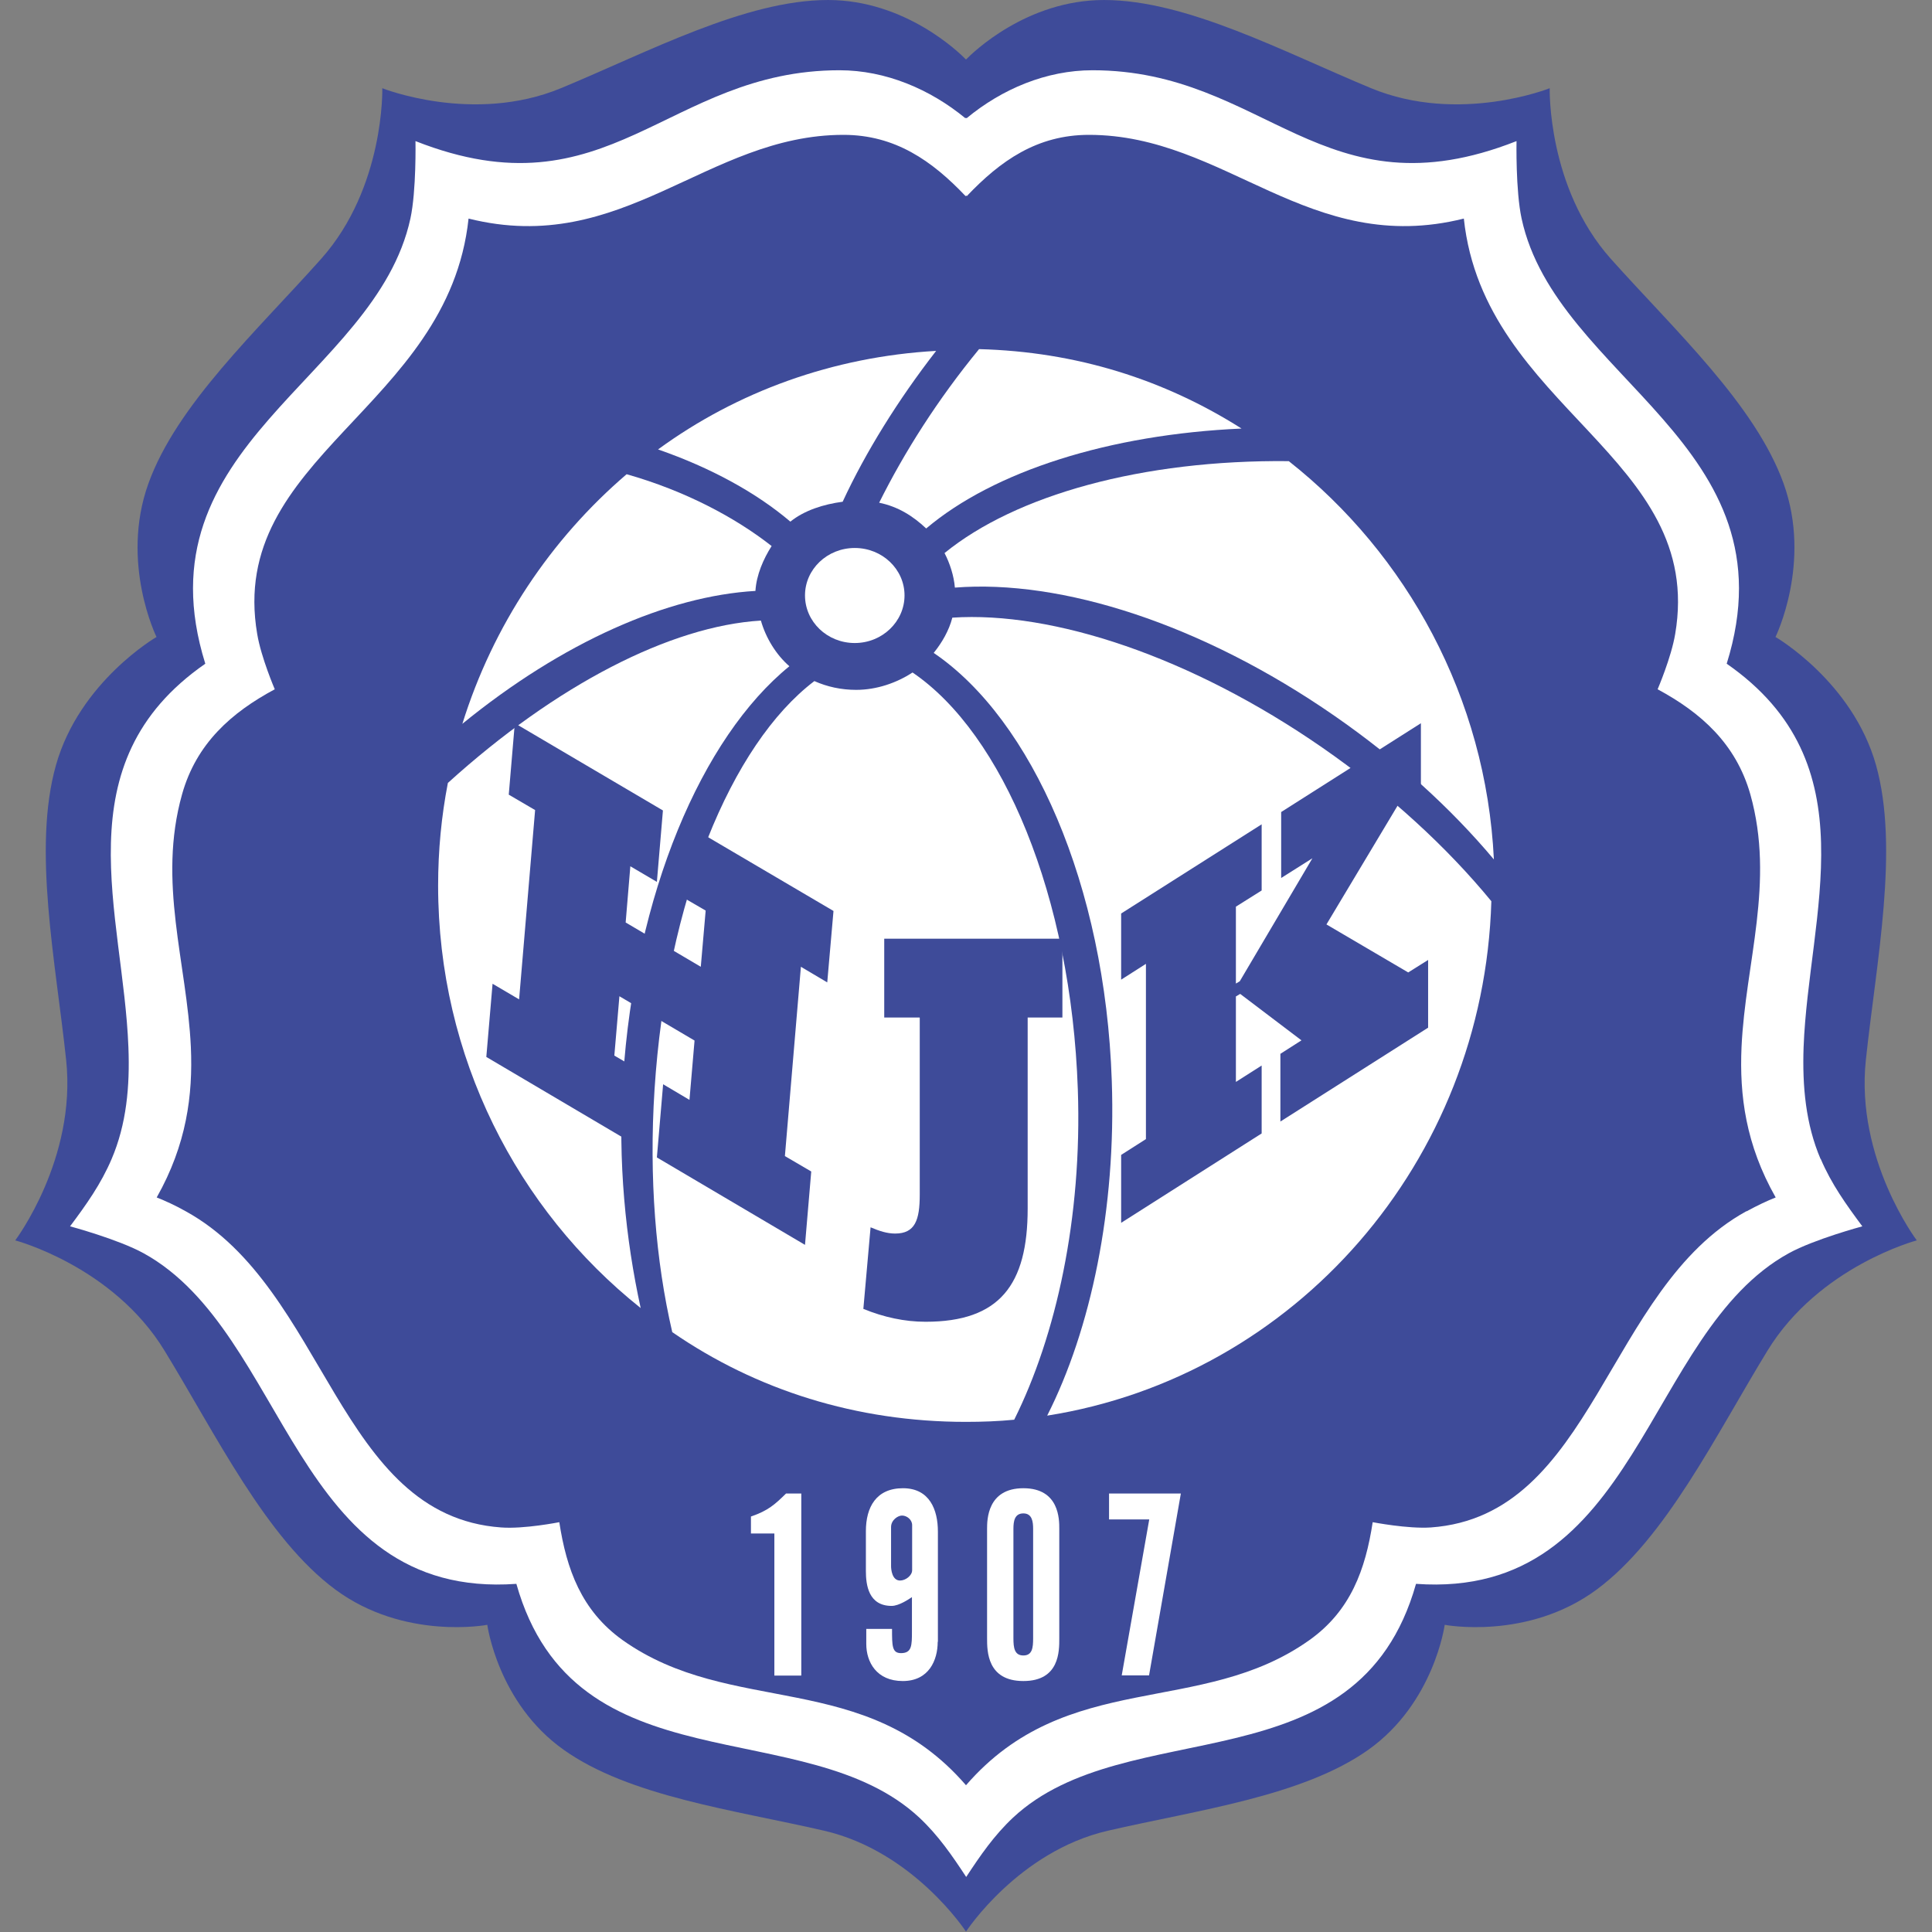
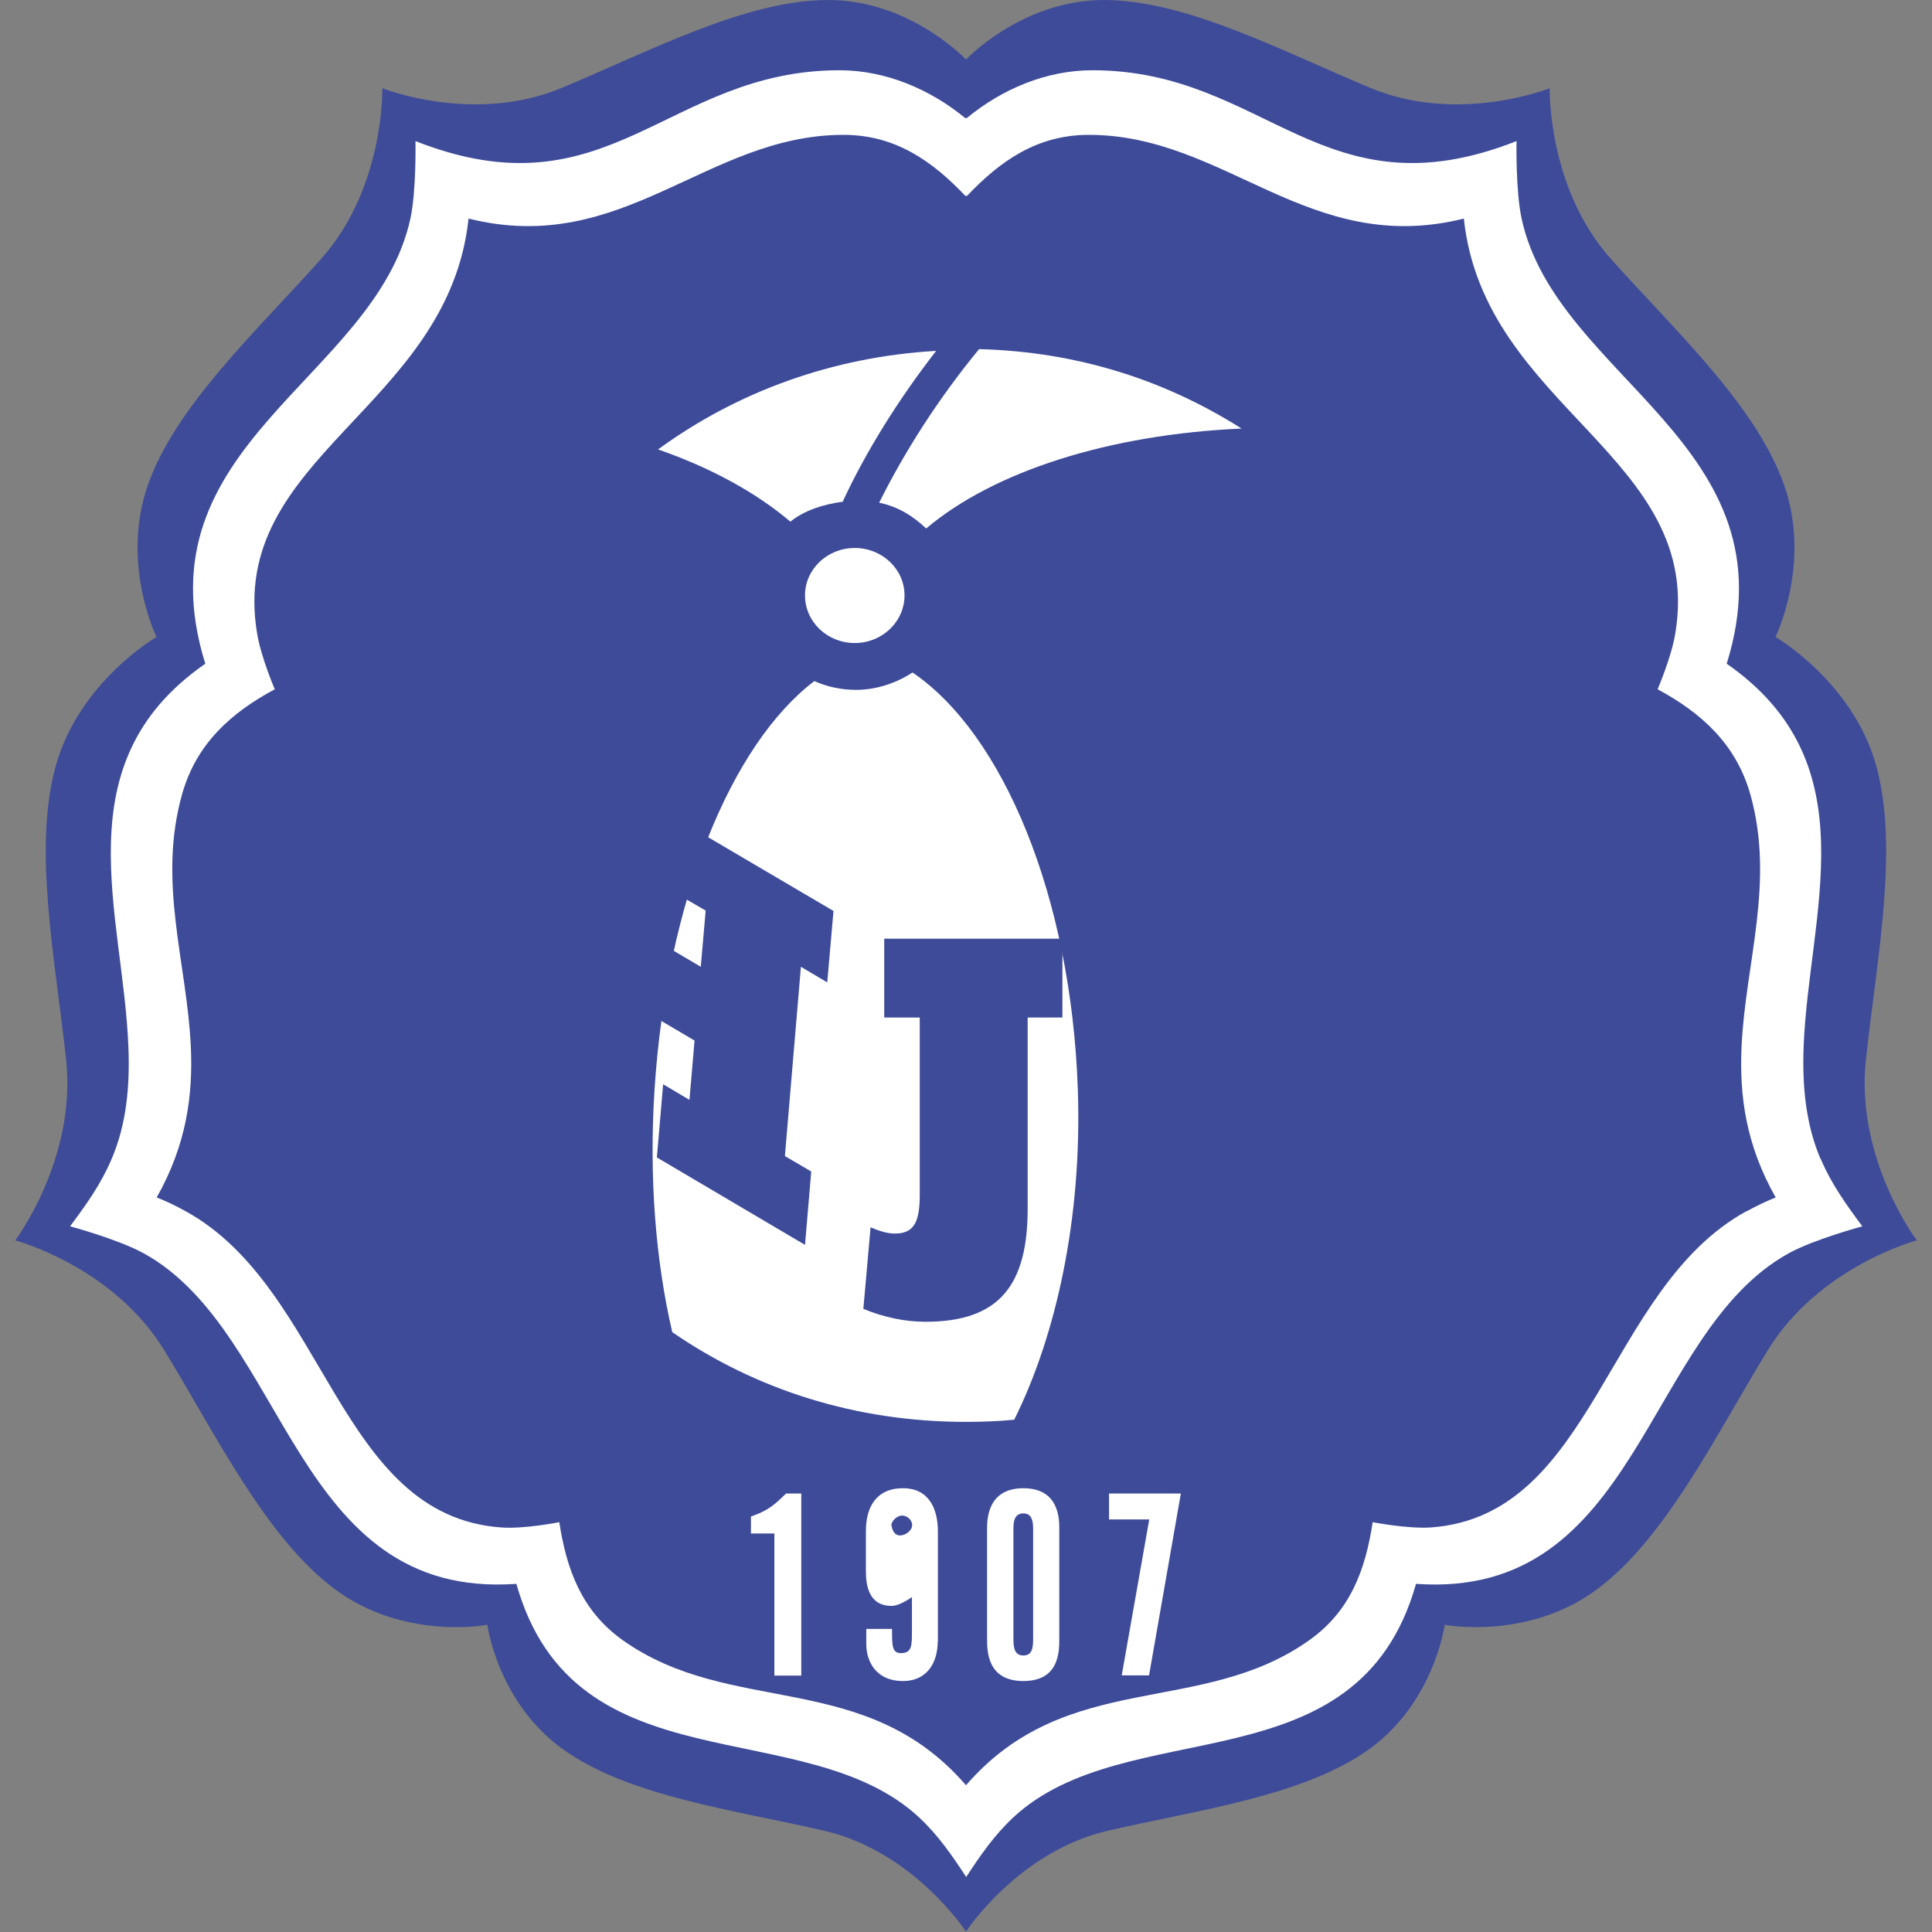
<svg xmlns="http://www.w3.org/2000/svg" height="99" viewBox="0 0 99 99" width="99">
  <rect x="0" y="0" width="99" height="99" fill="#808080" stroke="none" />
  <defs>
    <style>.c{fill:#3e4b99;}.c,.d{stroke-width:0px;}.d{fill:#fff;}.e{opacity:0;}</style>
  </defs>
  <g id="a">
    <g class="e">
-       <rect class="d" height="99" width="99" x="0" />
-     </g>
+       </g>
  </g>
  <g id="b">
    <path class="c" d="M95.61,54.32c.54-5.07,1.72-10.84.52-15.12-1.21-4.28-5.15-6.56-5.15-6.56,0,0,1.87-3.8.42-7.85-1.45-4.05-5.6-7.88-8.86-11.53-3.26-3.66-3.13-8.74-3.13-8.74,0,0-4.65,1.86-9.15,0-4.49-1.86-9.45-4.52-13.69-4.52-3.96,0-6.73,2.7-7.07,3.05-.34-.35-3.11-3.05-7.07-3.05-4.24,0-9.2,2.66-13.69,4.52-4.49,1.86-9.15,0-9.15,0,0,0,.13,5.08-3.13,8.74-3.26,3.66-7.41,7.48-8.86,11.53-1.45,4.05.42,7.85.42,7.85,0,0-3.94,2.28-5.15,6.56-1.21,4.28-.02,10.05.52,15.12.54,5.07-2.61,9.24-2.61,9.24,0,0,5.01,1.32,7.65,5.65,2.65,4.33,5.21,9.62,8.75,12.24,3.54,2.62,7.79,1.81,7.79,1.81,0,0,.54,4.01,3.91,6.4,3.37,2.4,8.76,3.09,13.35,4.15,4.59,1.06,7.27,5.17,7.27,5.17,0,0,2.68-4.11,7.27-5.17,4.59-1.06,9.98-1.76,13.35-4.15,3.37-2.4,3.91-6.4,3.91-6.4,0,0,4.25.81,7.79-1.81,3.54-2.62,6.1-7.91,8.75-12.24,2.65-4.33,7.65-5.65,7.65-5.65,0,0-3.15-4.17-2.61-9.24Z" />
    <path class="d" d="M93.29,59.39c-.76-1.78-.94-3.72-.87-5.73h0c.26-6.86,3.44-14.52-3.94-19.65,3.51-11.25-8.73-14.58-10.51-22.81-.31-1.43-.26-3.97-.26-3.97-9.92,3.91-12.86-3.63-21.73-3.63-2.36,0-4.64.96-6.45,2.46-.01,0-.02-.02-.03-.03-.01,0-.02.02-.03.03-1.81-1.49-4.09-2.46-6.45-2.46-8.86,0-11.8,7.54-21.73,3.63,0,0,.05,2.54-.26,3.97-1.79,8.23-14.02,11.56-10.51,22.81-7.38,5.12-4.2,12.79-3.94,19.65h0c.08,2.01-.1,3.95-.86,5.73-.55,1.29-1.3,2.34-2.13,3.45,0,0,2.46.66,3.77,1.38,7.41,4.08,7.65,17.76,19.1,16.94,2.98,10.56,14.8,6.53,20.65,11.98.97.91,1.67,1.93,2.4,3.04.73-1.11,1.43-2.13,2.4-3.04,5.85-5.46,17.67-1.42,20.65-11.98,11.45.82,11.69-12.86,19.1-16.94,1.31-.72,3.77-1.38,3.77-1.38-.83-1.12-1.58-2.16-2.13-3.45ZM89.48,62.07c-7.2,3.97-7.78,15.6-16.16,16.2-1.18.08-2.98-.27-2.98-.27-.37,2.42-1.13,4.54-3.24,6.04-5.56,3.96-12.41,1.45-17.6,7.44,0,0,0,0,0,0,0,0,0,0,0,0-5.18-5.99-12.03-3.48-17.6-7.44-2.11-1.51-2.87-3.63-3.24-6.04,0,0-1.81.36-2.98.27-8.37-.6-8.95-12.23-16.16-16.2-.55-.31-1.06-.54-1.49-.71,1.53-2.71,1.86-5.24,1.75-7.71h0c-.2-4.32-1.72-8.43-.45-12.95.73-2.6,2.53-4.19,4.75-5.38,0,0-.7-1.63-.9-2.83-1.55-9.09,9.79-11.55,10.83-21.29,7.92,1.98,12.2-4.29,19.21-4.29,2.65,0,4.54,1.33,6.26,3.14,0,0,.01-.01.03-.03.02.02.03.03.03.03,1.72-1.81,3.6-3.14,6.26-3.14,7.01,0,11.29,6.27,19.21,4.29,1.04,9.75,12.38,12.2,10.83,21.29-.2,1.2-.9,2.83-.9,2.83,2.21,1.19,4.01,2.78,4.75,5.38,1.27,4.52-.25,8.63-.45,12.95h0c-.11,2.47.21,5,1.75,7.71-.43.17-.94.41-1.49.71Z" />
    <path class="d" d="M41.25,30.51c0-1.34,1.14-2.43,2.55-2.43s2.55,1.09,2.55,2.43-1.14,2.44-2.55,2.44-2.55-1.09-2.55-2.44" />
-     <path class="d" d="M23.69,37.1c1.57-5.05,4.53-9.47,8.42-12.8,3,.85,5.57,2.22,7.43,3.68-.42.66-.78,1.48-.83,2.3-4.48.26-9.86,2.6-15.03,6.82" />
-     <path class="d" d="M32.82,67.02c-6.31-5.03-10.37-12.86-10.37-21.64,0-1.8.17-3.56.5-5.26,5.55-5.03,11.41-8.04,16.04-8.32.25.88.77,1.74,1.46,2.34-4.48,3.64-7.92,11.66-8.53,21.19-.27,4.21.14,8.17.91,11.7" />
    <path class="d" d="M34.45,68.27c-.85-3.65-1.2-7.92-.91-12.44.62-9.64,3.91-17.68,8.19-20.93.65.29,1.37.45,2.14.45,1.06,0,2.08-.36,2.89-.89,4.63,3.14,8.13,11.47,8.47,21.36.23,6.6-1.12,12.64-3.26,16.93-.82.08-1.64.11-2.48.11-5.6,0-10.73-1.63-15.03-4.59" />
-     <path class="d" d="M47.85,33.46c5.03,3.42,8.78,11.89,9.12,21.92.23,6.57-1.07,12.74-3.31,17.16,12.69-2,22.37-13,22.76-26.36-2.26-2.75-5.2-5.47-8.66-7.87-6.74-4.67-13.82-7-18.96-6.66-.17.66-.53,1.28-.95,1.8" />
-     <path class="d" d="M76.55,44.04c-2.19-2.61-4.95-5.13-8.17-7.36-6.81-4.72-14-7-19.45-6.57-.05-.61-.26-1.25-.53-1.77,3.63-2.96,10.11-4.79,17.64-4.71,6.05,4.77,10.11,12.12,10.51,20.41" />
    <path class="d" d="M63.62,21.96c-6.77.3-12.68,2.18-16.16,5.12-.68-.64-1.44-1.12-2.41-1.32,1.29-2.59,3-5.29,5.12-7.87,4.99.13,9.49,1.56,13.45,4.07" />
    <path class="d" d="M47.97,17.98c-1.95,2.51-3.62,5.2-4.79,7.73-.98.13-1.96.44-2.68,1.02-1.74-1.48-4.07-2.76-6.78-3.7,4.05-2.96,8.96-4.75,14.25-5.05" />
    <path class="d" d="M41.06,85.85v-9.32h-.78c-.57.56-.92.88-1.8,1.18v.87h1.2v7.28h1.37" />
-     <path class="d" d="M45.66,78.25c0-.36.35-.59.56-.59.25,0,.52.21.52.49v2.31c0,.28-.34.53-.62.53-.41,0-.46-.57-.46-.74v-2M48.06,84.13v-5.65c0-1.11-.42-2.22-1.79-2.22s-1.9.97-1.9,2.2v2.04c0,.71.13,1.79,1.32,1.79.38,0,.89-.35,1.04-.45v1.75c0,.72,0,1.12-.56,1.12-.46,0-.46-.37-.46-1.24h-1.32v.77c0,.93.53,1.9,1.87,1.9s1.79-1.07,1.79-2.01Z" />
+     <path class="d" d="M45.66,78.25c0-.36.35-.59.56-.59.25,0,.52.21.52.49c0,.28-.34.53-.62.53-.41,0-.46-.57-.46-.74v-2M48.06,84.13v-5.65c0-1.11-.42-2.22-1.79-2.22s-1.9.97-1.9,2.2v2.04c0,.71.13,1.79,1.32,1.79.38,0,.89-.35,1.04-.45v1.75c0,.72,0,1.12-.56,1.12-.46,0-.46-.37-.46-1.24h-1.32v.77c0,.93.53,1.9,1.87,1.9s1.79-1.07,1.79-2.01Z" />
    <path class="d" d="M51.93,78.34c0-.39.06-.79.51-.79s.5.43.5.79v5.61c0,.48-.04.88-.5.88s-.51-.4-.51-.88v-5.61M54.28,83.95v-5.61c0-.47.01-2.08-1.84-2.08s-1.86,1.62-1.86,2.08v5.61c0,.65,0,2.19,1.86,2.19s1.84-1.54,1.84-2.19Z" />
    <polyline class="d" points="58.88 85.85 60.51 76.53 56.83 76.53 56.83 77.86 58.89 77.86 57.48 85.85 58.88 85.85" />
    <path class="c" d="M47.13,52.15v9.07c0,1.3-.24,1.99-1.26,1.99-.42,0-.81-.13-1.26-.32l-.37,4.18c1.05.43,2.12.66,3.19.66,3.79,0,5.23-1.89,5.23-5.8v-9.79h1.78v-4.04h-9.13v4.04h1.81" />
    <polyline class="c" points="24.92 54.16 32.51 58.64 32.83 54.88 31.48 54.09 31.74 51.05 35.59 53.32 35.33 56.36 33.98 55.56 33.66 59.31 41.25 63.79 41.57 60.03 40.22 59.24 41.04 49.54 42.39 50.34 42.71 46.68 35.11 42.21 34.8 45.87 36.16 46.66 35.91 49.54 32.06 47.27 32.3 44.39 33.66 45.19 33.97 41.53 26.38 37.06 26.07 40.72 27.42 41.51 26.6 51.21 25.24 50.41 24.92 54.16" />
    <polyline class="c" points="57.45 62.66 64.65 58.08 64.65 54.6 63.33 55.44 63.33 51.06 63.55 50.93 66.69 53.31 65.61 54 65.61 57.47 73.18 52.66 73.18 49.19 72.16 49.83 67.97 47.37 71.69 41.16 72.81 40.44 72.81 37.06 65.65 41.61 65.65 44.99 67.25 43.98 63.53 50.28 63.33 50.4 63.33 46.46 64.65 45.63 64.65 42.24 57.45 46.81 57.45 50.2 58.72 49.39 58.72 58.37 57.45 59.18 57.45 62.66" />
  </g>
</svg>